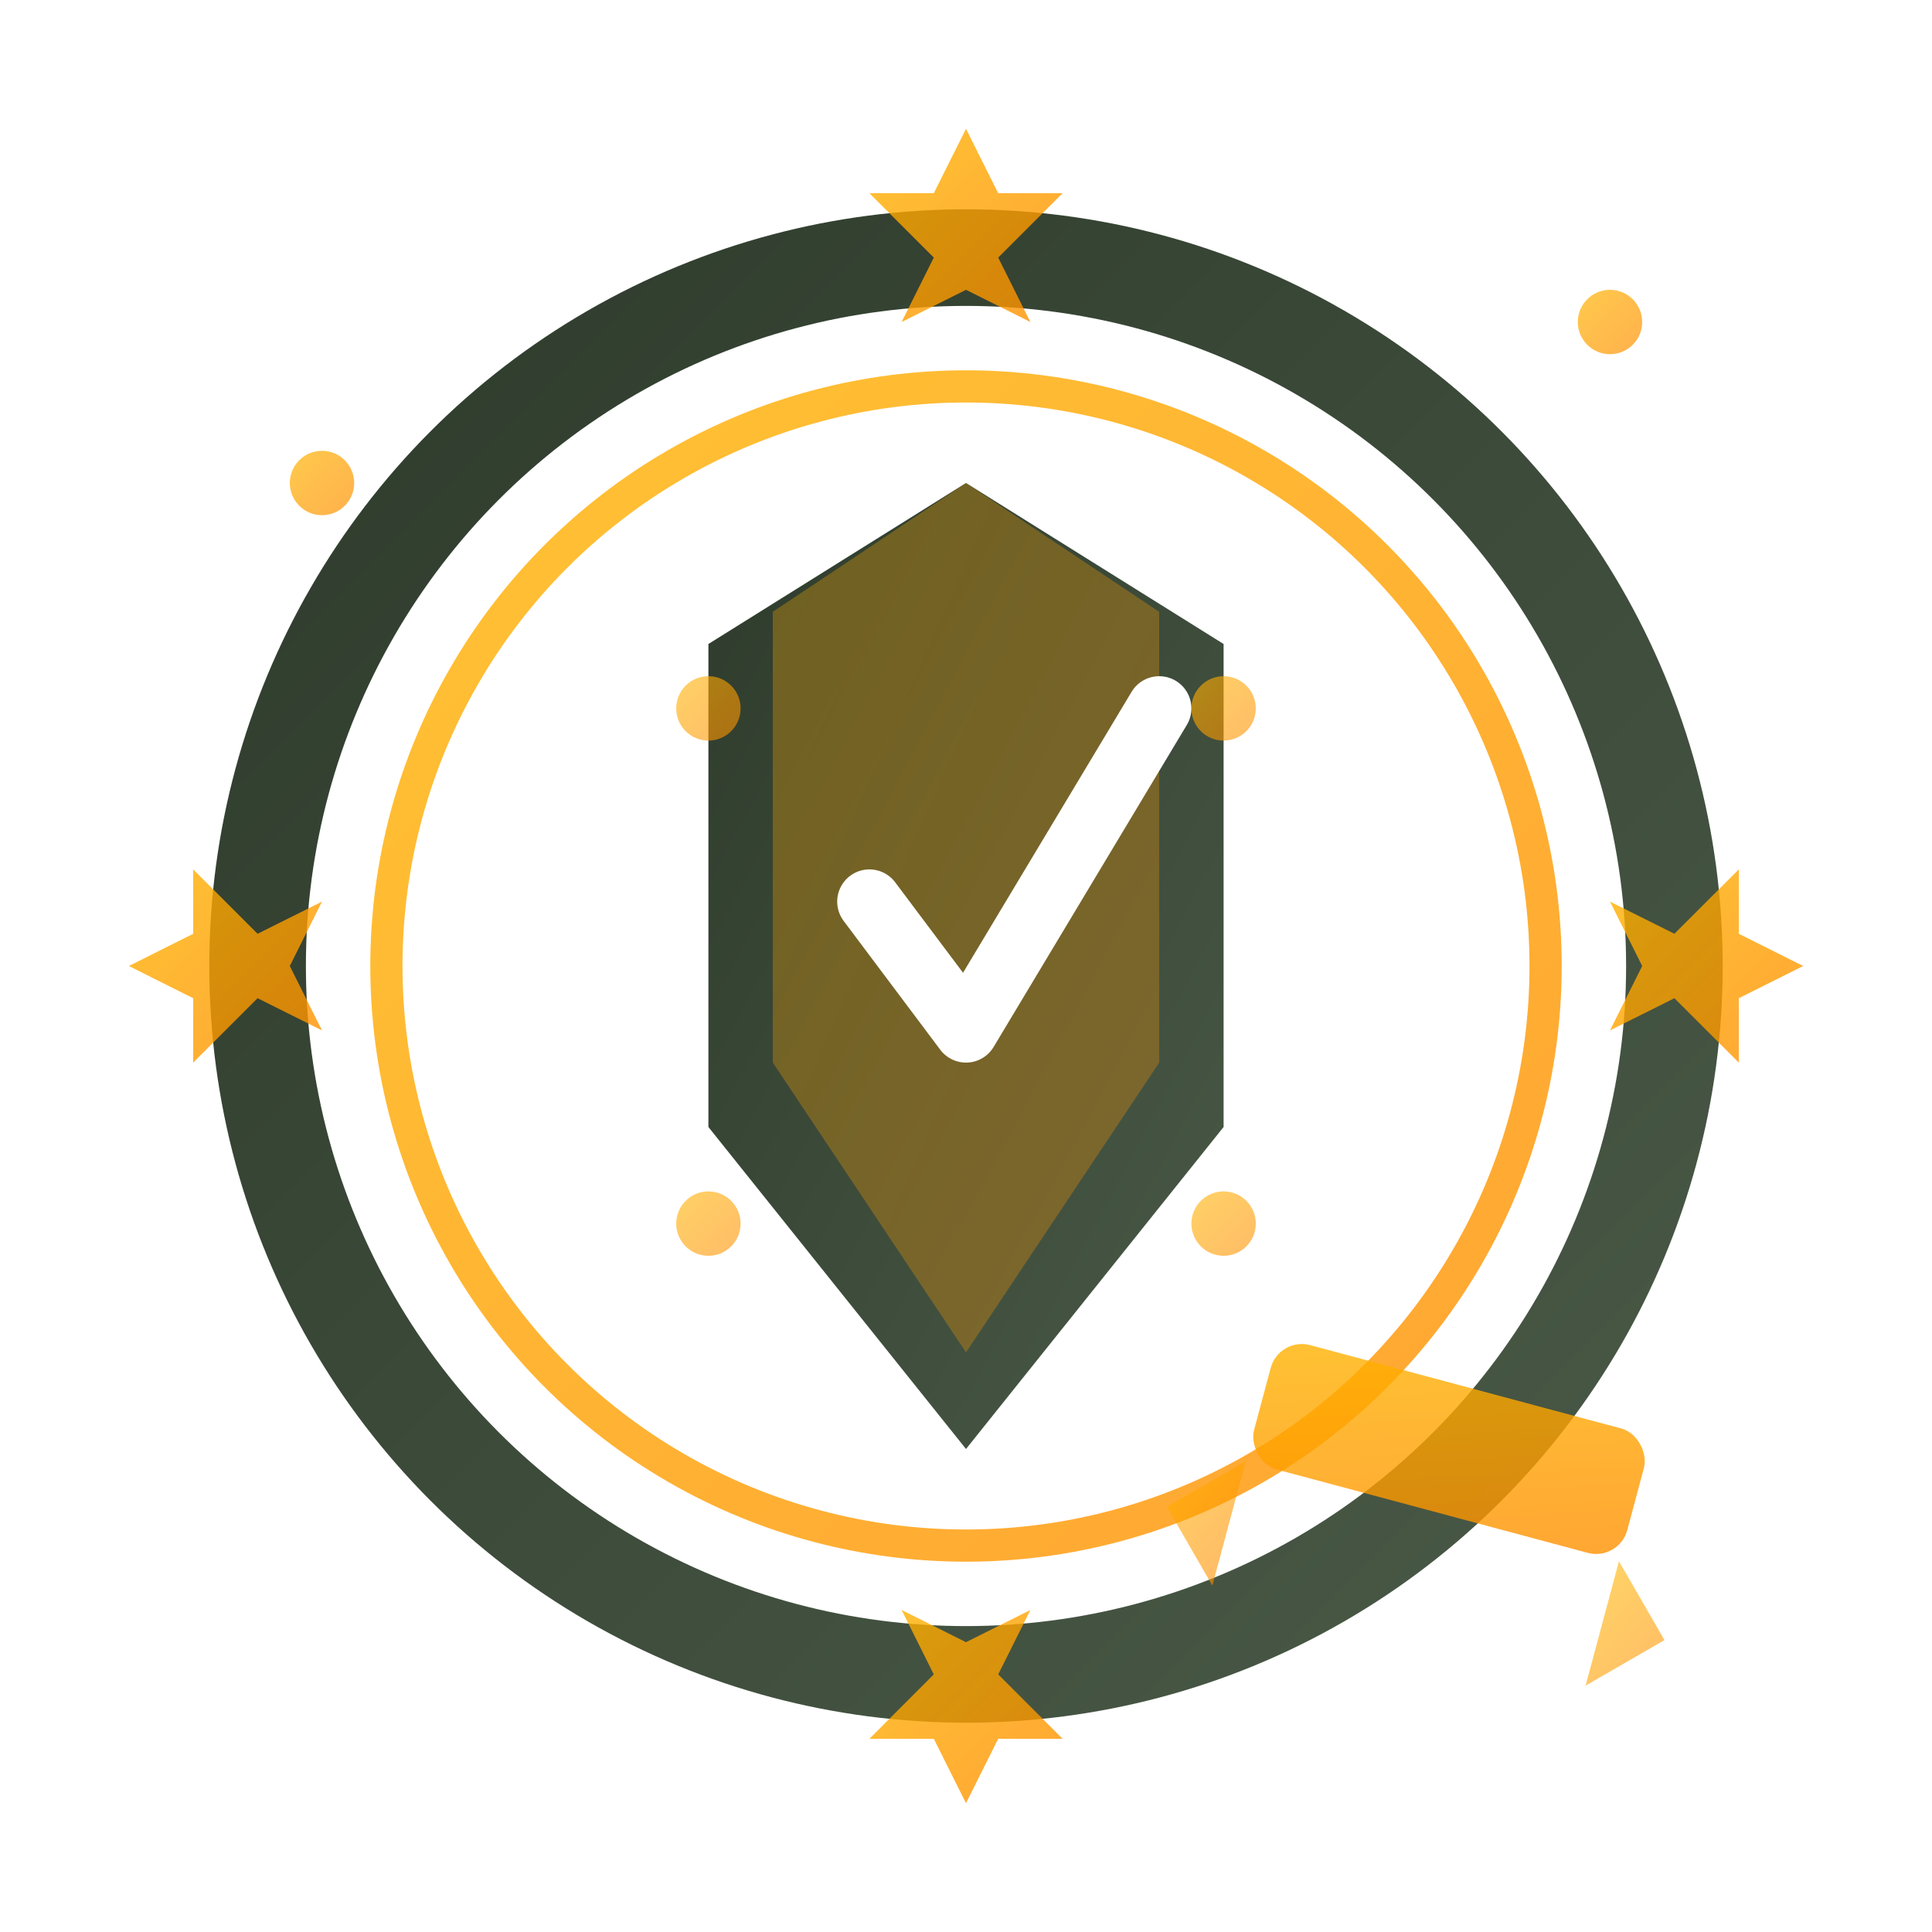
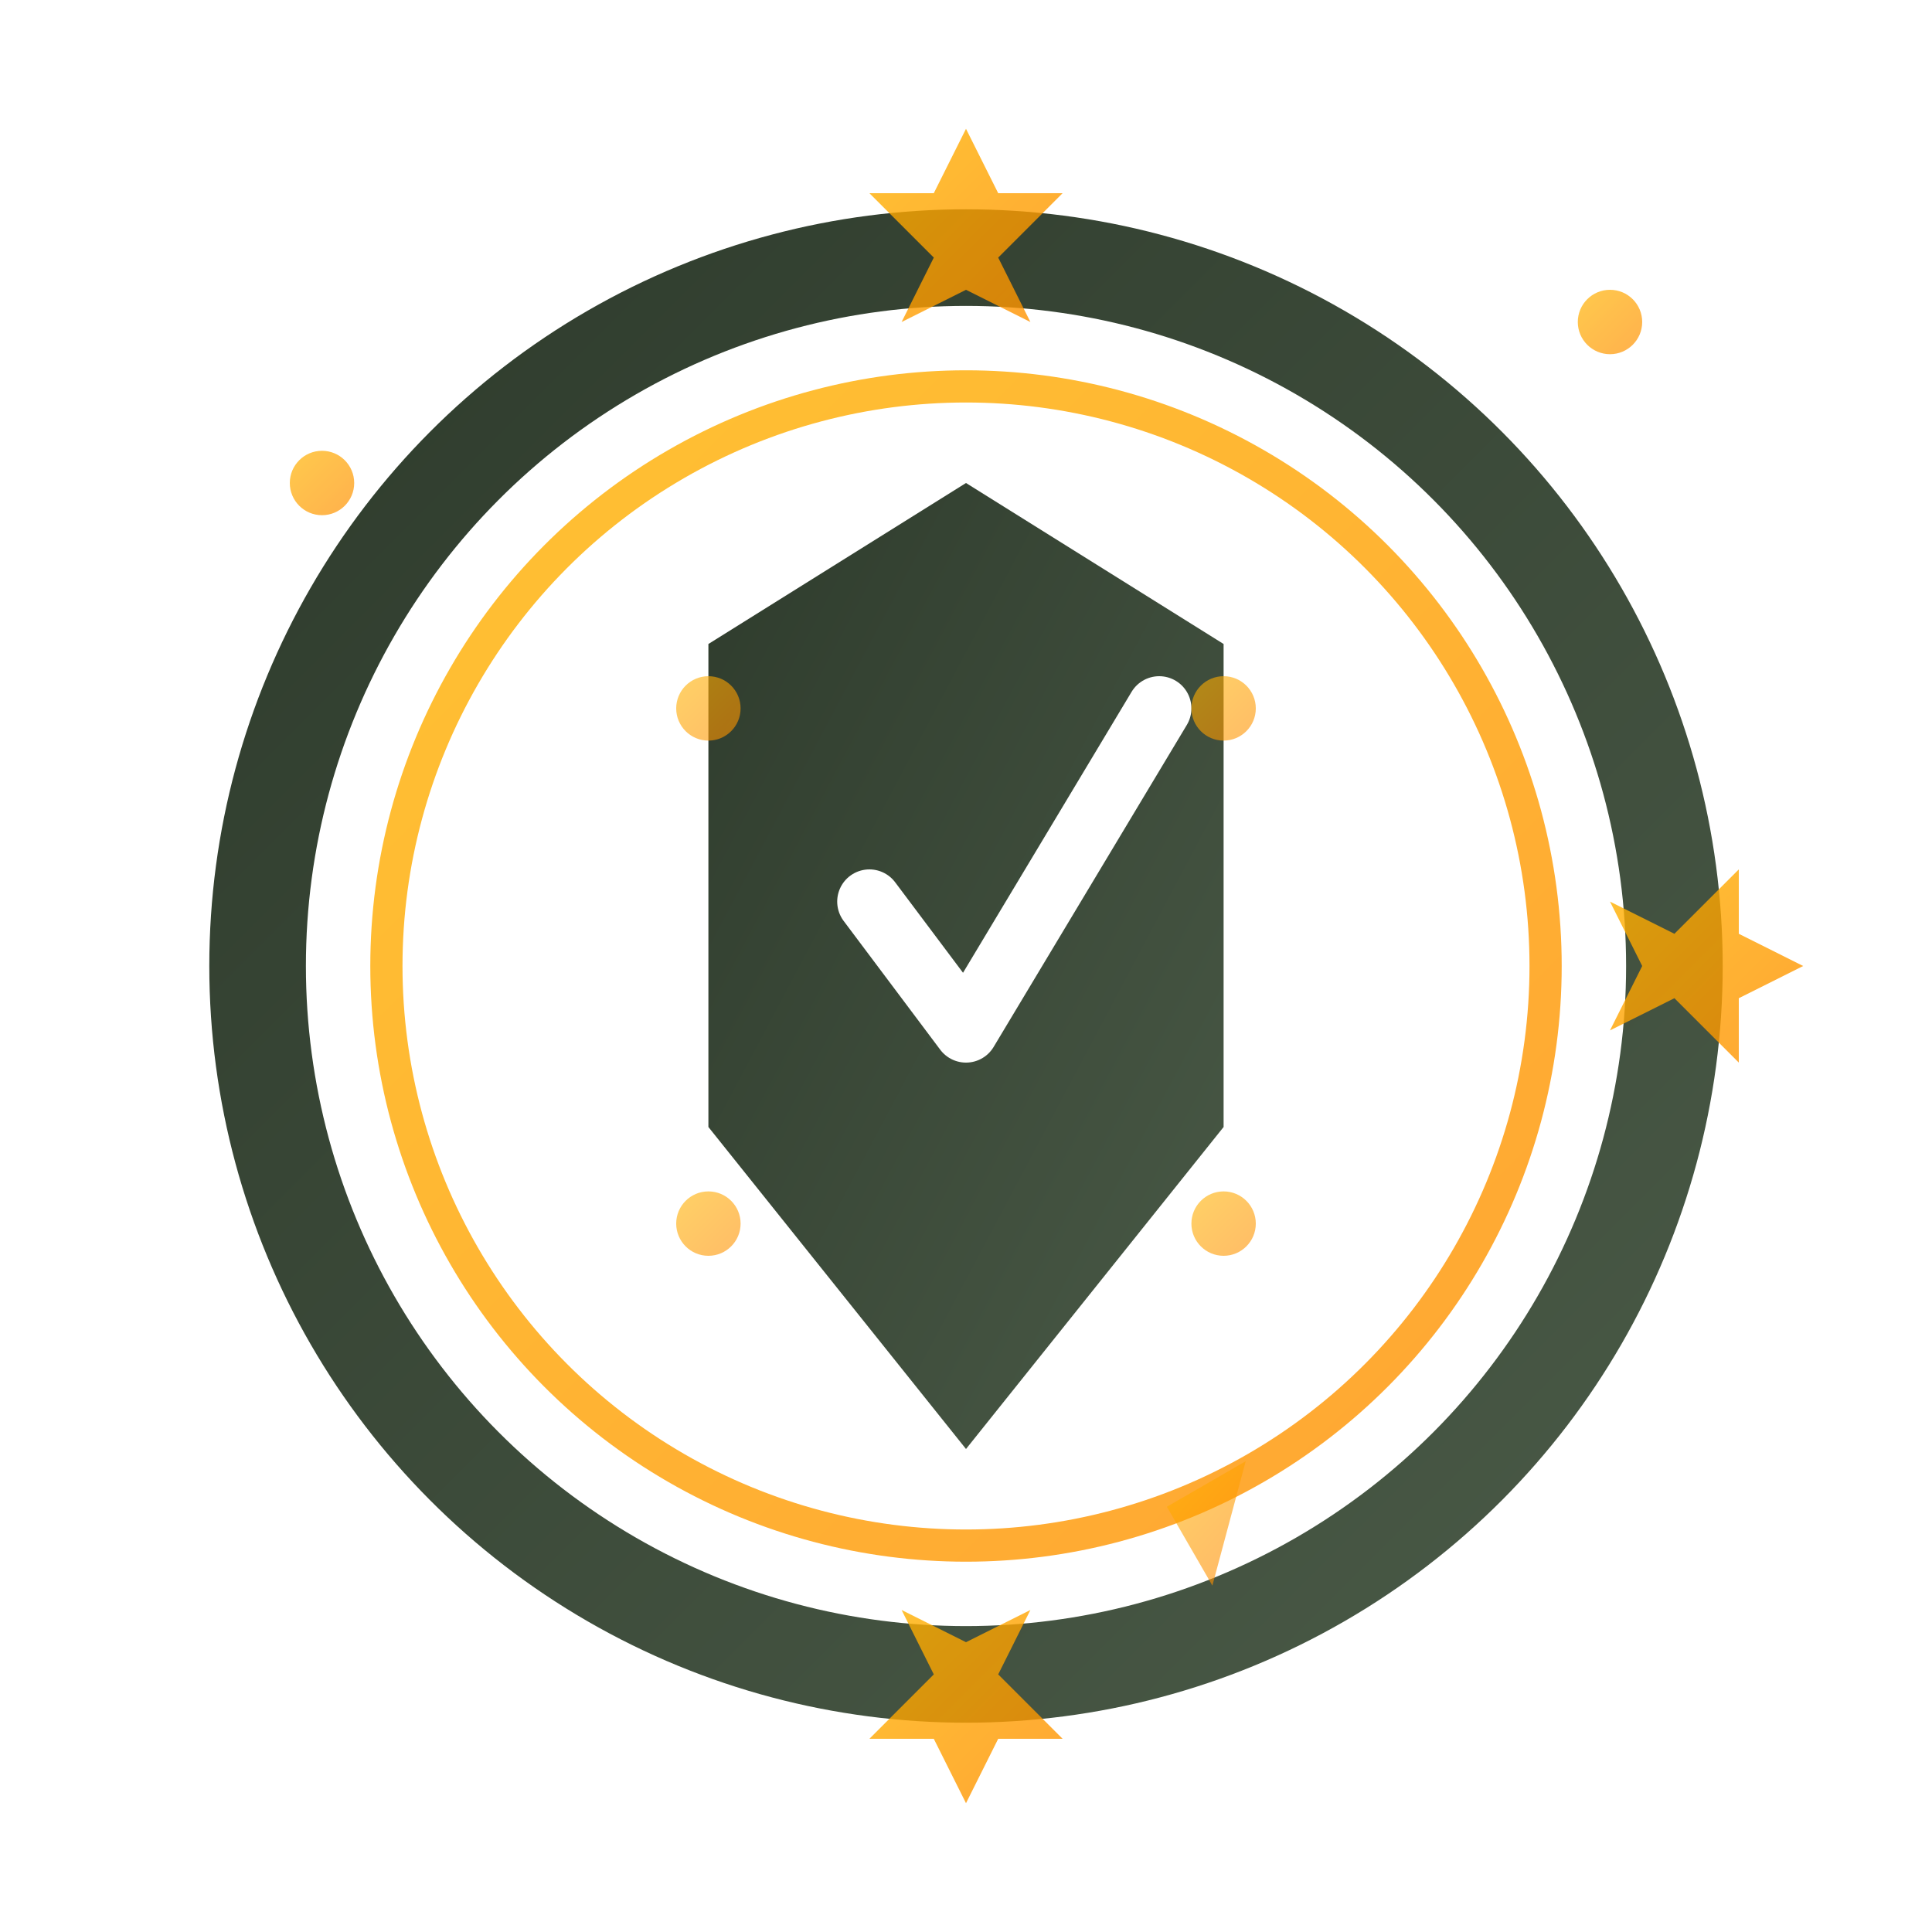
<svg xmlns="http://www.w3.org/2000/svg" width="60" height="60" viewBox="0 0 60 60" fill="none">
  <defs>
    <linearGradient id="qualityGradient" x1="0%" y1="0%" x2="100%" y2="100%">
      <stop offset="0%" style="stop-color:#2E3B2C;stop-opacity:1" />
      <stop offset="100%" style="stop-color:#4A5A47;stop-opacity:1" />
    </linearGradient>
    <linearGradient id="goldAccent" x1="0%" y1="0%" x2="100%" y2="100%">
      <stop offset="0%" style="stop-color:#FFB300;stop-opacity:1" />
      <stop offset="100%" style="stop-color:#FF8F00;stop-opacity:1" />
    </linearGradient>
    <filter id="qualityGlow" x="-50%" y="-50%" width="200%" height="200%">
      <feGaussianBlur stdDeviation="1" result="coloredBlur" />
      <feMerge>
        <feMergeNode in="coloredBlur" />
        <feMergeNode in="SourceGraphic" />
      </feMerge>
    </filter>
  </defs>
  <g transform="translate(30, 30)">
    <circle cx="0" cy="0" r="22" fill="none" stroke="url(#qualityGradient)" stroke-width="3" />
    <circle cx="0" cy="0" r="18" fill="none" stroke="url(#goldAccent)" stroke-width="1" opacity="0.8" />
    <path d="M0 -15 L8 -10 L8 5 L0 15 L-8 5 L-8 -10 Z" fill="url(#qualityGradient)" filter="url(#qualityGlow)" />
-     <path d="M0 -15 L6 -11 L6 3 L0 12 L-6 3 L-6 -11 Z" fill="url(#goldAccent)" opacity="0.3" />
    <path d="M-3 -2 L0 2 L6 -8" stroke="#FFFFFF" stroke-width="2" stroke-linecap="round" stroke-linejoin="round" fill="none" />
    <g opacity="0.8">
      <path d="M0 -26 L1 -24 L3 -24 L1 -22 L2 -20 L0 -21 L-2 -20 L-1 -22 L-3 -24 L-1 -24 Z" fill="url(#goldAccent)" />
      <path d="M26 0 L24 1 L24 3 L22 1 L20 2 L21 0 L20 -2 L22 -1 L24 -3 L24 -1 Z" fill="url(#goldAccent)" />
      <path d="M0 26 L1 24 L3 24 L1 22 L2 20 L0 21 L-2 20 L-1 22 L-3 24 L-1 24 Z" fill="url(#goldAccent)" />
-       <path d="M-26 0 L-24 1 L-24 3 L-22 1 L-20 2 L-21 0 L-20 -2 L-22 -1 L-24 -3 L-24 -1 Z" fill="url(#goldAccent)" />
    </g>
    <circle cx="-8" cy="-8" r="1" fill="url(#goldAccent)" opacity="0.6" />
    <circle cx="8" cy="-8" r="1" fill="url(#goldAccent)" opacity="0.6" />
    <circle cx="-8" cy="8" r="1" fill="url(#goldAccent)" opacity="0.6" />
    <circle cx="8" cy="8" r="1" fill="url(#goldAccent)" opacity="0.6" />
  </g>
  <g transform="translate(45, 45) rotate(15)">
-     <rect x="-6" y="-2" width="12" height="4" rx="1" fill="url(#goldAccent)" opacity="0.8" />
-     <path d="M6 2 L8 4 L6 6" fill="url(#goldAccent)" opacity="0.6" />
    <path d="M-6 2 L-8 4 L-6 6" fill="url(#goldAccent)" opacity="0.6" />
  </g>
  <circle cx="10" cy="15" r="1" fill="url(#goldAccent)" opacity="0.7">
    <animate attributeName="opacity" values="0.4;0.9;0.4" dur="2s" repeatCount="indefinite" />
  </circle>
  <circle cx="50" cy="10" r="1" fill="url(#goldAccent)" opacity="0.7">
    <animate attributeName="opacity" values="0.4;0.9;0.4" dur="2.5s" repeatCount="indefinite" />
  </circle>
</svg>